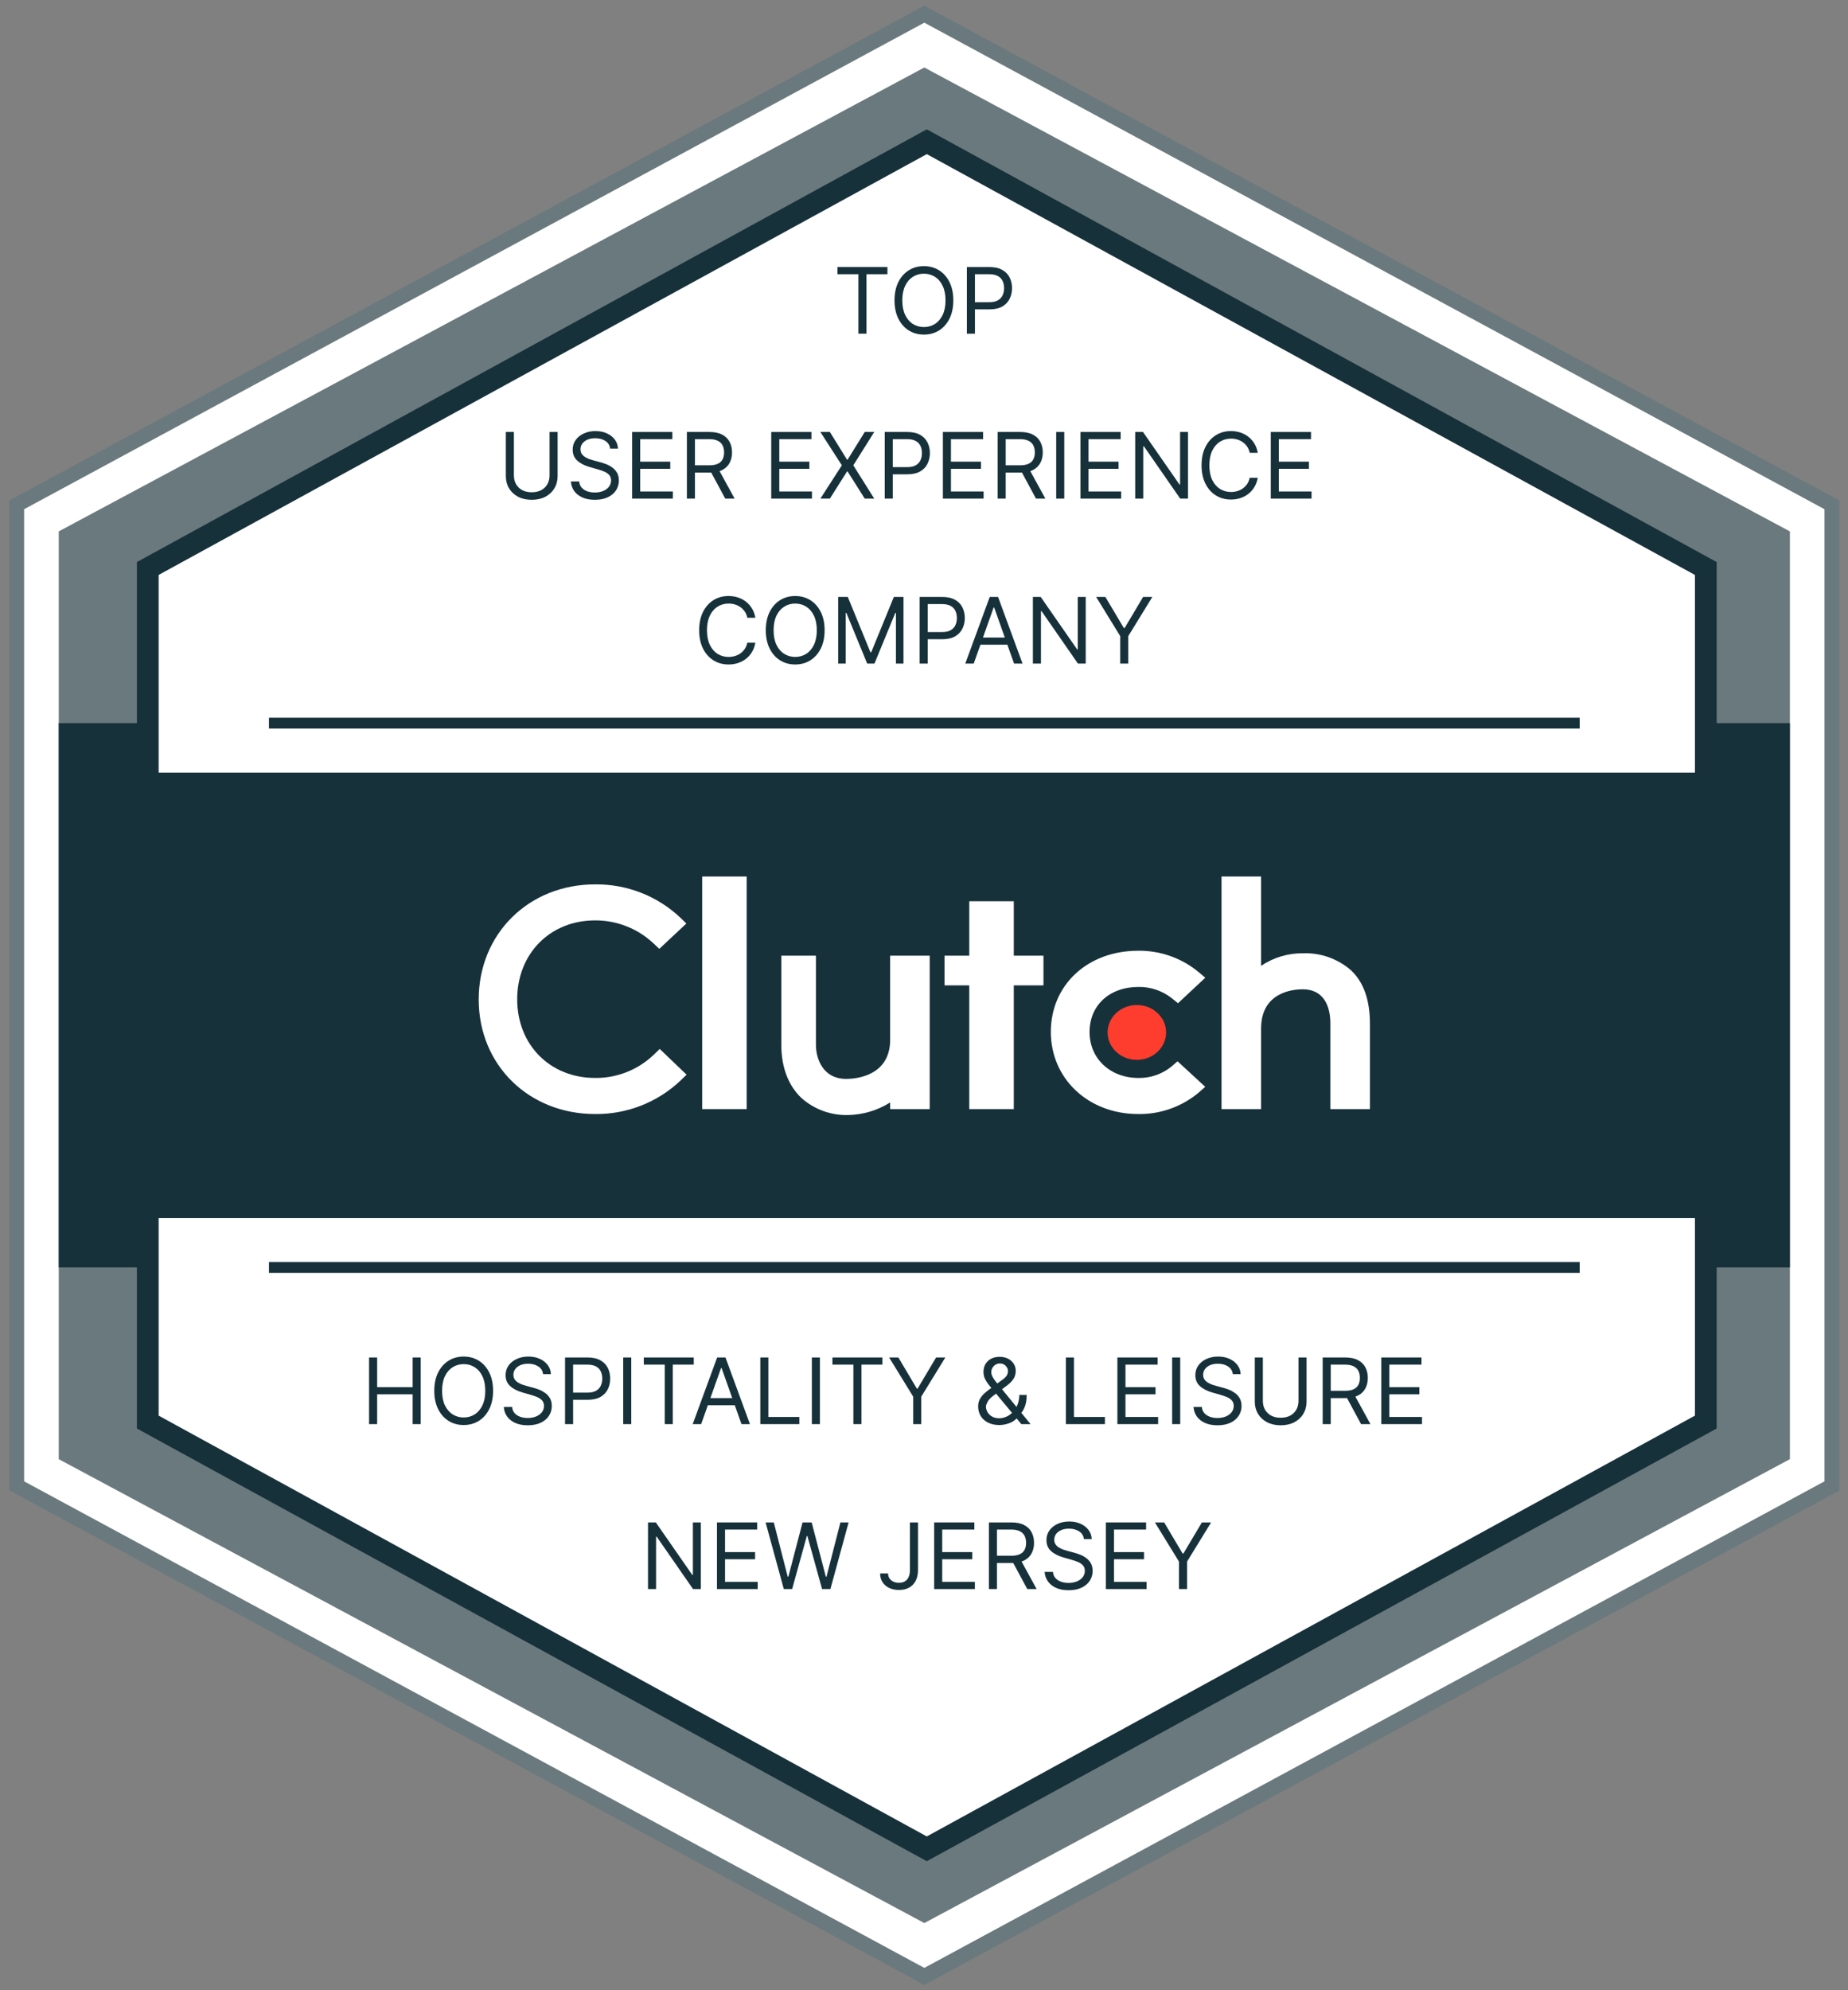
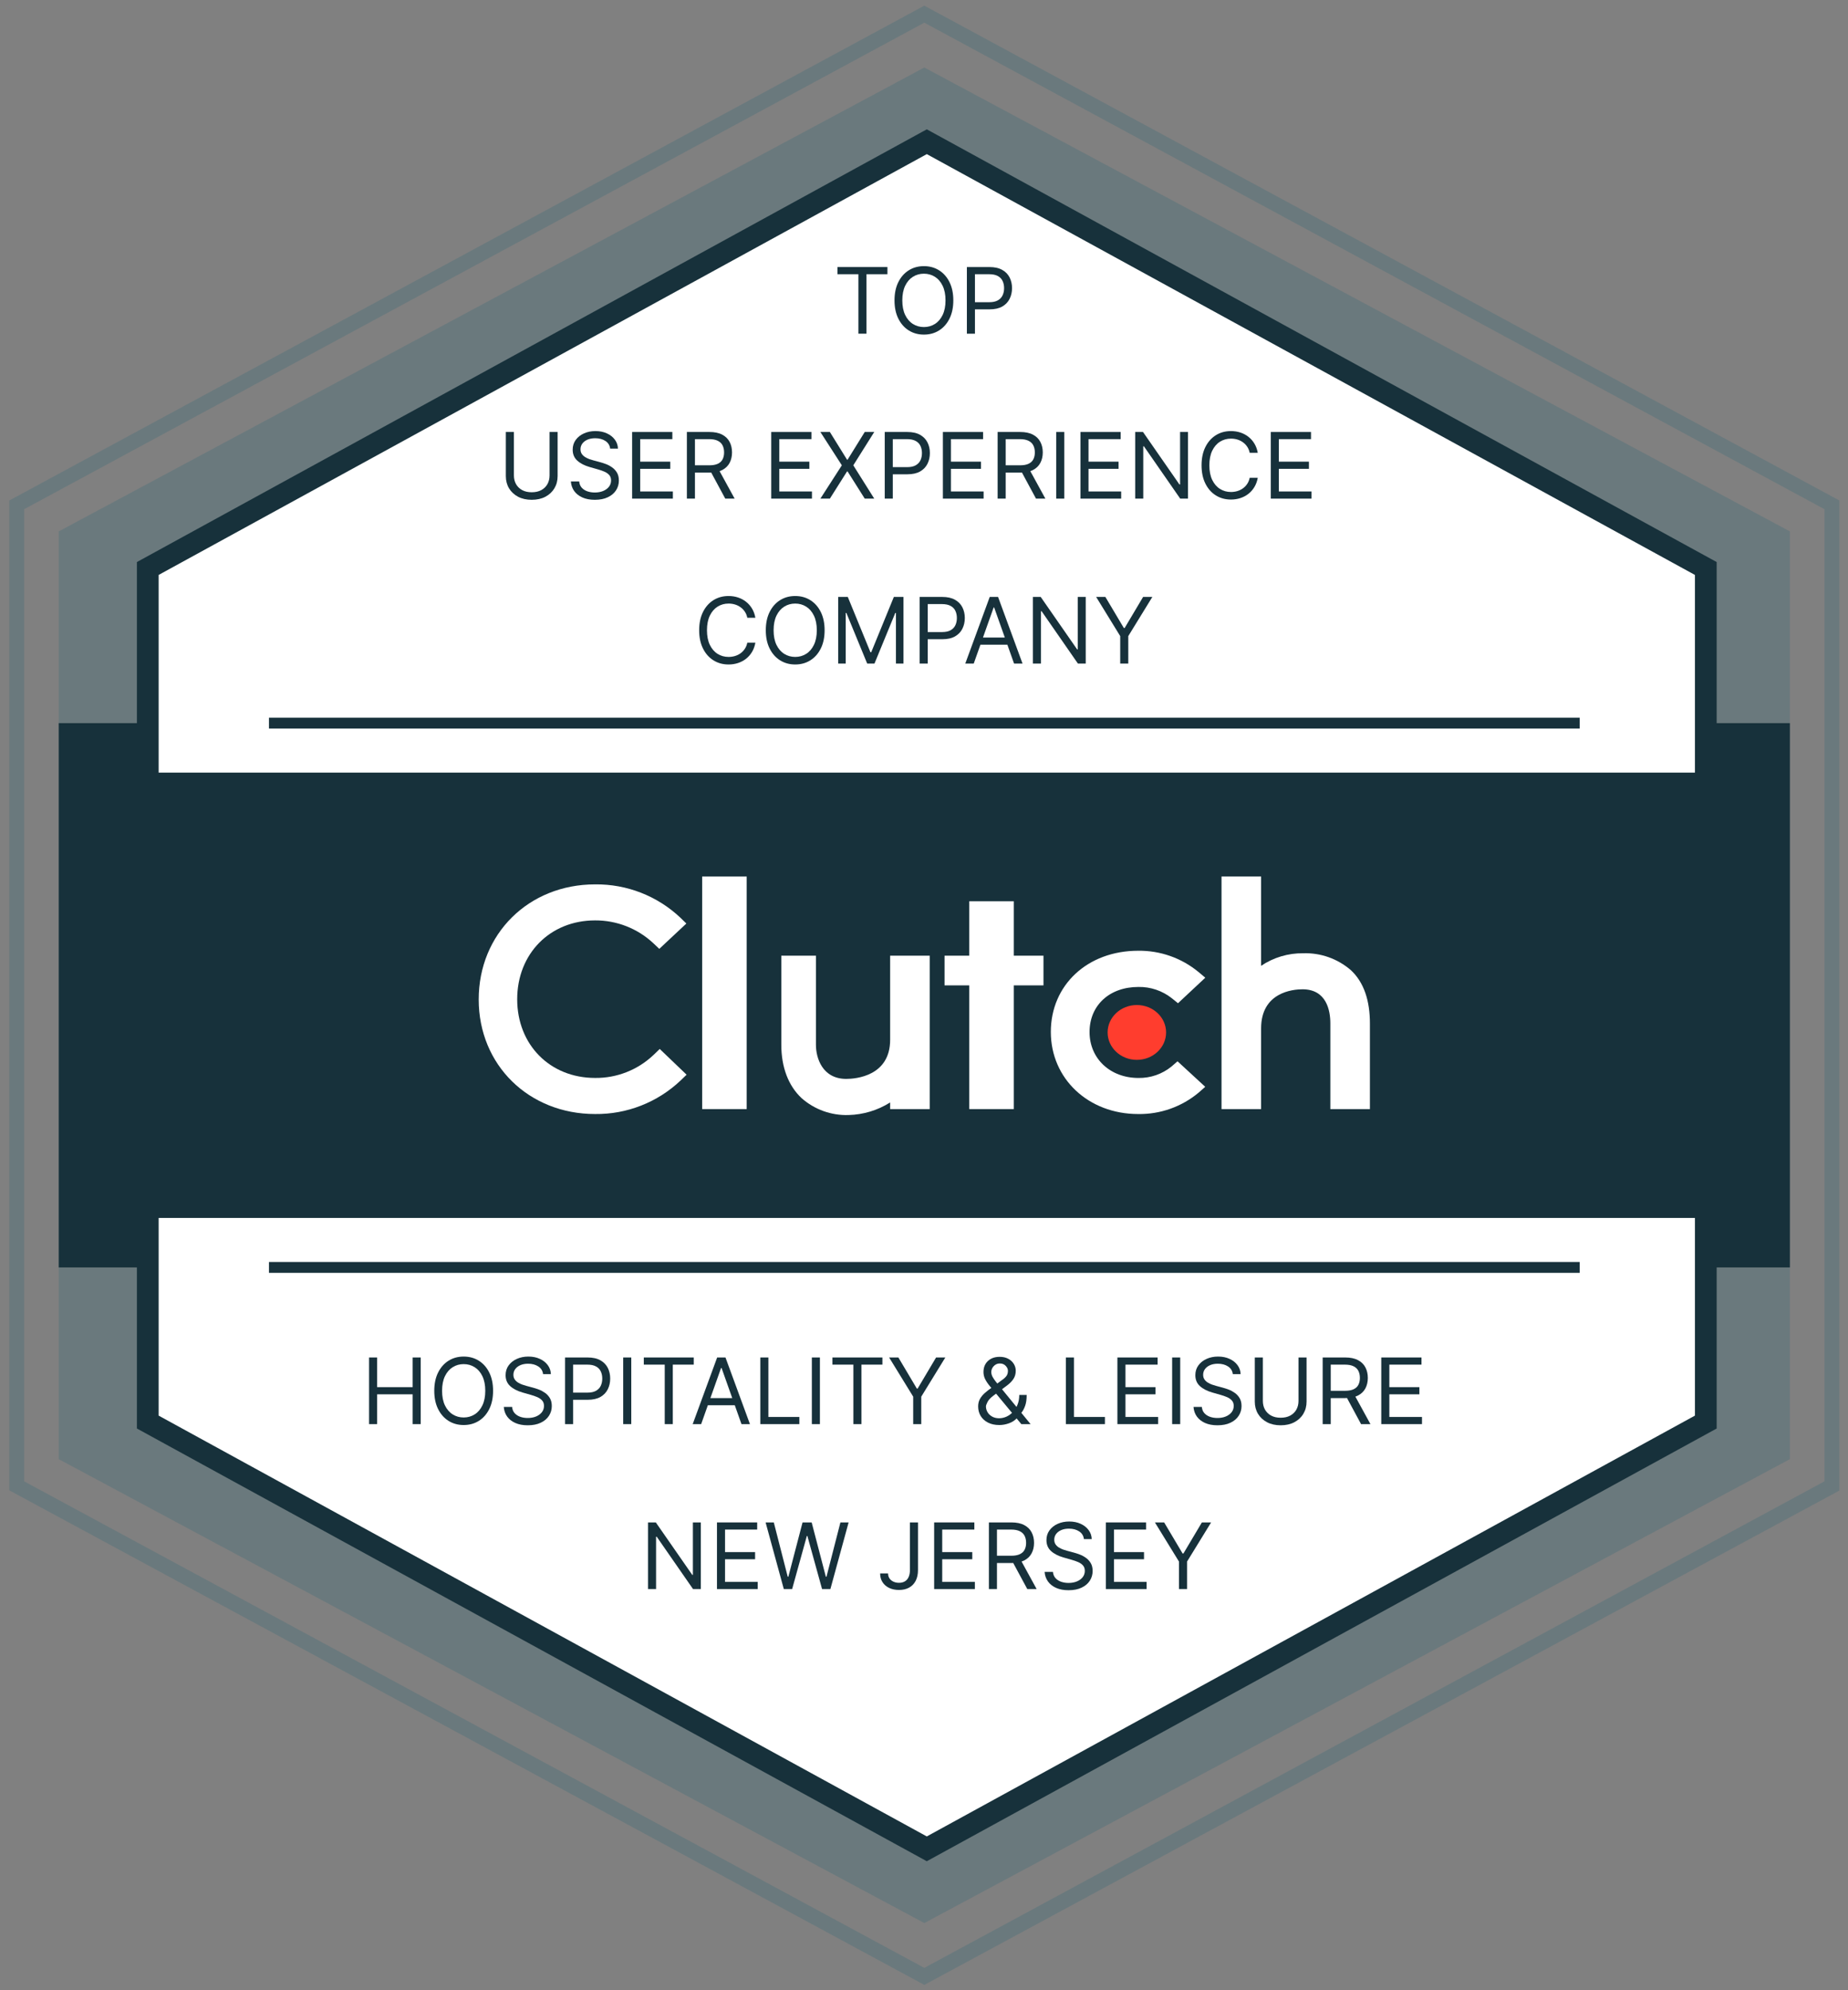
<svg xmlns="http://www.w3.org/2000/svg" width="170" height="183" viewBox="0 0 170 183" fill="none">
  <rect x="0" y="0" width="170" height="183" fill="#808080" stroke="none" />
  <g clip-path="url(#clip0_5442_31872)">
-     <path d="M168.749 46.41V136.629L85.257 181.738L1.764 136.629V46.41L85.257 1.302L168.749 46.41Z" fill="white" />
    <path d="M85.029 182.52L84.71 182.346L0.854 137.041V46.02L1.213 45.829L85.029 0.52L85.347 0.693L169.204 46.02V137.065L85.029 182.52ZM2.219 136.214L85.029 180.954L167.839 136.214V46.825L85.029 2.085L2.219 46.825V136.214Z" fill="#6A797D" />
    <path d="M164.654 48.864V134.175L85.029 176.832L5.404 134.175V48.864L85.029 6.207L164.654 48.864Z" fill="#6A797D" />
    <path d="M164.654 66.495H5.404V116.545H164.654V66.495Z" fill="#17313B" />
    <path d="M156.919 52.275V130.764L85.257 170.007L13.594 130.764V52.275L85.257 13.032L156.919 52.275Z" fill="white" stroke="#17313B" stroke-width="2" stroke-miterlimit="10" />
    <path d="M162.379 71.044H7.679V111.994H162.379V71.044Z" fill="#17313B" />
    <path d="M24.742 116.544H145.317" stroke="#17313B" stroke-miterlimit="10" />
    <path d="M24.742 66.495H145.317" stroke="#17313B" stroke-miterlimit="10" />
    <path d="M68.689 80.6H64.594V101.985H68.689V80.6Z" fill="white" />
    <path d="M81.885 95.615C81.885 98.945 78.731 99.209 77.849 99.209C75.638 99.209 75.059 97.261 75.059 96.088V87.88H71.874V96.07C71.874 98.136 72.525 99.841 73.735 100.975C74.926 102.027 76.473 102.585 78.062 102.531C79.417 102.497 80.739 102.098 81.885 101.375V101.985H85.525V87.88H81.885V95.615Z" fill="white" />
    <path d="M93.26 82.874H89.165V87.879H86.89V90.609H89.165V101.985H93.26V90.609H95.99V87.879H93.26V82.874Z" fill="white" />
    <path d="M107.779 98.063C106.918 98.766 105.838 99.142 104.726 99.123C102.132 99.123 100.229 97.344 100.229 94.9C100.229 92.457 102.049 90.754 104.726 90.754C105.841 90.734 106.928 91.103 107.801 91.796L108.366 92.251L110.876 89.903L110.248 89.376C108.689 88.09 106.722 87.398 104.702 87.425C100.047 87.425 96.667 90.569 96.667 94.887C96.667 99.204 100.13 102.44 104.702 102.44C106.733 102.472 108.708 101.772 110.266 100.47L110.871 99.937L108.323 97.59L107.777 98.063H107.779Z" fill="white" />
    <path d="M124.264 89.207C123.05 88.158 121.486 87.603 119.882 87.656C118.504 87.639 117.154 88.041 116.01 88.811V80.6H112.37V101.985H116.01V94.568C116.01 91.238 118.935 90.969 119.818 90.969C122.029 90.969 122.38 92.92 122.38 94.095V101.985H126.02V94.113C126.02 92.047 125.492 90.345 124.264 89.207Z" fill="white" />
    <path d="M104.581 97.458C106.066 97.458 107.27 96.329 107.27 94.937C107.27 93.545 106.066 92.416 104.581 92.416C103.095 92.416 101.891 93.545 101.891 94.937C101.891 96.329 103.095 97.458 104.581 97.458Z" fill="#FF3D2E" />
    <path d="M60.104 97.02C58.658 98.388 56.735 99.143 54.743 99.121C50.594 99.121 47.578 96.073 47.578 91.887C47.578 87.701 50.594 84.634 54.743 84.634C56.723 84.624 58.634 85.37 60.085 86.718L60.65 87.251L63.139 84.922L62.593 84.389C60.474 82.386 57.658 81.287 54.743 81.322C48.633 81.322 44.037 85.872 44.037 91.905C44.037 97.938 48.651 102.439 54.743 102.439C57.669 102.473 60.493 101.364 62.615 99.35L63.161 98.823L60.69 96.457L60.104 97.022V97.02Z" fill="white" />
    <path d="M77.04 25.215V24.556H81.636V25.215H79.709V30.684H78.967V25.215H77.04Z" fill="#17313B" />
    <path d="M87.697 27.62C87.697 28.267 87.58 28.825 87.347 29.296C87.114 29.767 86.793 30.13 86.386 30.385C85.98 30.64 85.515 30.768 84.992 30.768C84.469 30.768 84.005 30.64 83.598 30.385C83.191 30.13 82.871 29.767 82.637 29.296C82.404 28.825 82.287 28.267 82.287 27.62C82.287 26.974 82.404 26.416 82.637 25.945C82.871 25.474 83.191 25.111 83.598 24.856C84.005 24.6 84.469 24.473 84.992 24.473C85.515 24.473 85.98 24.6 86.386 24.856C86.793 25.111 87.114 25.474 87.347 25.945C87.58 26.416 87.697 26.974 87.697 27.62ZM86.979 27.62C86.979 27.09 86.89 26.642 86.713 26.277C86.537 25.912 86.299 25.636 85.998 25.448C85.698 25.261 85.363 25.167 84.992 25.167C84.621 25.167 84.285 25.261 83.984 25.448C83.684 25.636 83.446 25.912 83.269 26.277C83.093 26.642 83.005 27.09 83.005 27.62C83.005 28.151 83.093 28.599 83.269 28.964C83.446 29.329 83.684 29.605 83.984 29.793C84.285 29.98 84.621 30.074 84.992 30.074C85.363 30.074 85.698 29.98 85.998 29.793C86.299 29.605 86.537 29.329 86.713 28.964C86.89 28.599 86.979 28.151 86.979 27.62Z" fill="#17313B" />
    <path d="M88.945 30.684V24.556H91.015C91.496 24.556 91.889 24.643 92.194 24.817C92.501 24.988 92.729 25.221 92.876 25.514C93.024 25.807 93.098 26.134 93.098 26.495C93.098 26.856 93.024 27.185 92.876 27.48C92.731 27.775 92.505 28.01 92.2 28.186C91.895 28.36 91.504 28.446 91.027 28.446H89.543V27.788H91.003C91.332 27.788 91.597 27.731 91.796 27.617C91.996 27.504 92.14 27.35 92.23 27.157C92.322 26.961 92.368 26.741 92.368 26.495C92.368 26.25 92.322 26.031 92.23 25.837C92.14 25.644 91.995 25.492 91.793 25.382C91.592 25.271 91.325 25.215 90.991 25.215H89.687V30.684H88.945Z" fill="#17313B" />
    <path d="M50.554 39.723H51.296V43.781C51.296 44.199 51.197 44.573 51 44.903C50.804 45.23 50.528 45.488 50.171 45.678C49.814 45.865 49.395 45.959 48.914 45.959C48.434 45.959 48.015 45.865 47.658 45.678C47.301 45.488 47.023 45.23 46.826 44.903C46.63 44.573 46.533 44.199 46.533 43.781V39.723H47.275V43.721C47.275 44.02 47.341 44.286 47.472 44.52C47.604 44.751 47.791 44.934 48.035 45.067C48.28 45.199 48.573 45.265 48.914 45.265C49.256 45.265 49.549 45.199 49.794 45.067C50.039 44.934 50.227 44.751 50.357 44.52C50.488 44.286 50.554 44.02 50.554 43.721V39.723Z" fill="#17313B" />
    <path d="M56.129 41.255C56.093 40.952 55.948 40.717 55.693 40.549C55.437 40.381 55.124 40.298 54.753 40.298C54.482 40.298 54.244 40.342 54.041 40.429C53.839 40.517 53.682 40.638 53.568 40.791C53.456 40.945 53.401 41.119 53.401 41.315C53.401 41.478 53.439 41.619 53.517 41.737C53.597 41.852 53.699 41.949 53.822 42.027C53.946 42.103 54.076 42.166 54.211 42.216C54.347 42.264 54.472 42.302 54.585 42.332L55.208 42.5C55.367 42.542 55.545 42.6 55.74 42.673C55.938 42.747 56.126 42.848 56.306 42.976C56.487 43.101 56.637 43.263 56.755 43.46C56.872 43.658 56.931 43.9 56.931 44.187C56.931 44.519 56.844 44.818 56.671 45.085C56.499 45.352 56.248 45.565 55.917 45.722C55.588 45.88 55.188 45.959 54.717 45.959C54.278 45.959 53.898 45.888 53.577 45.746C53.258 45.605 53.007 45.407 52.823 45.154C52.642 44.901 52.539 44.606 52.515 44.271H53.281C53.301 44.503 53.379 44.694 53.514 44.846C53.652 44.995 53.825 45.107 54.035 45.181C54.246 45.253 54.474 45.288 54.717 45.288C55 45.288 55.255 45.243 55.48 45.151C55.705 45.057 55.884 44.928 56.016 44.762C56.147 44.594 56.213 44.399 56.213 44.175C56.213 43.972 56.156 43.806 56.043 43.679C55.929 43.551 55.779 43.447 55.594 43.368C55.408 43.288 55.208 43.218 54.992 43.158L54.238 42.943C53.76 42.805 53.38 42.608 53.101 42.353C52.822 42.098 52.682 41.764 52.682 41.351C52.682 41.008 52.775 40.709 52.961 40.453C53.148 40.196 53.4 39.996 53.715 39.855C54.032 39.711 54.386 39.639 54.777 39.639C55.172 39.639 55.523 39.71 55.83 39.852C56.137 39.991 56.381 40.183 56.56 40.426C56.742 40.67 56.837 40.946 56.847 41.255H56.129Z" fill="#17313B" />
    <path d="M58.151 45.851V39.723H61.85V40.381H58.893V42.452H61.658V43.11H58.893V45.193H61.898V45.851H58.151Z" fill="#17313B" />
    <path d="M63.187 45.851V39.723H65.258C65.736 39.723 66.129 39.805 66.437 39.968C66.744 40.13 66.971 40.352 67.119 40.636C67.266 40.919 67.34 41.241 67.34 41.602C67.34 41.963 67.266 42.283 67.119 42.563C66.971 42.842 66.745 43.061 66.44 43.221C66.134 43.379 65.744 43.457 65.27 43.457H63.594V42.787H65.246C65.573 42.787 65.836 42.739 66.036 42.644C66.237 42.548 66.383 42.412 66.472 42.236C66.564 42.059 66.61 41.847 66.61 41.602C66.61 41.357 66.564 41.142 66.472 40.959C66.381 40.775 66.234 40.634 66.033 40.534C65.831 40.432 65.565 40.381 65.234 40.381H63.929V45.851H63.187ZM66.072 43.098L67.58 45.851H66.718L65.234 43.098H66.072Z" fill="#17313B" />
    <path d="M70.947 45.851V39.723H74.645V40.381H71.689V42.452H74.453V43.11H71.689V45.193H74.693V45.851H70.947Z" fill="#17313B" />
    <path d="M76.341 39.723L77.921 42.272H77.969L79.549 39.723H80.423L78.496 42.787L80.423 45.851H79.549L77.969 43.35H77.921L76.341 45.851H75.468L77.442 42.787L75.468 39.723H76.341Z" fill="#17313B" />
    <path d="M81.388 45.851V39.723H83.459C83.94 39.723 84.333 39.81 84.638 39.983C84.945 40.155 85.172 40.387 85.32 40.681C85.468 40.974 85.541 41.301 85.541 41.662C85.541 42.023 85.468 42.351 85.32 42.646C85.174 42.942 84.949 43.177 84.644 43.353C84.339 43.526 83.948 43.613 83.471 43.613H81.987V42.955H83.447C83.776 42.955 84.04 42.898 84.24 42.784C84.439 42.67 84.584 42.517 84.674 42.323C84.766 42.128 84.811 41.907 84.811 41.662C84.811 41.417 84.766 41.197 84.674 41.004C84.584 40.81 84.438 40.659 84.237 40.549C84.035 40.437 83.768 40.381 83.435 40.381H82.13V45.851H81.388Z" fill="#17313B" />
    <path d="M86.737 45.851V39.723H90.435V40.381H87.479V42.452H90.244V43.11H87.479V45.193H90.483V45.851H86.737Z" fill="#17313B" />
    <path d="M91.773 45.851V39.723H93.843C94.322 39.723 94.715 39.805 95.022 39.968C95.329 40.13 95.557 40.352 95.704 40.636C95.852 40.919 95.926 41.241 95.926 41.602C95.926 41.963 95.852 42.283 95.704 42.563C95.557 42.842 95.33 43.061 95.025 43.221C94.72 43.379 94.33 43.457 93.855 43.457H92.18V42.787H93.831C94.158 42.787 94.422 42.739 94.621 42.644C94.823 42.548 94.968 42.412 95.058 42.236C95.15 42.059 95.196 41.847 95.196 41.602C95.196 41.357 95.15 41.142 95.058 40.959C94.966 40.775 94.82 40.634 94.618 40.534C94.417 40.432 94.15 40.381 93.819 40.381H92.515V45.851H91.773ZM94.657 43.098L96.165 45.851H95.303L93.819 43.098H94.657Z" fill="#17313B" />
    <path d="M97.904 39.723V45.851H97.162V39.723H97.904Z" fill="#17313B" />
    <path d="M99.392 45.851V39.723H103.091V40.381H100.134V42.452H102.899V43.11H100.134V45.193H103.138V45.851H99.392Z" fill="#17313B" />
    <path d="M109.287 39.723V45.851H108.569L105.23 41.04H105.17V45.851H104.428V39.723H105.146L108.497 44.547H108.557V39.723H109.287Z" fill="#17313B" />
    <path d="M115.703 41.638H114.961C114.917 41.425 114.841 41.237 114.731 41.076C114.623 40.914 114.491 40.778 114.336 40.669C114.182 40.557 114.012 40.473 113.824 40.417C113.637 40.361 113.441 40.334 113.238 40.334C112.867 40.334 112.531 40.427 112.229 40.615C111.93 40.802 111.692 41.079 111.514 41.444C111.339 41.809 111.251 42.257 111.251 42.787C111.251 43.318 111.339 43.766 111.514 44.131C111.692 44.496 111.93 44.772 112.229 44.959C112.531 45.147 112.867 45.241 113.238 45.241C113.441 45.241 113.637 45.213 113.824 45.157C114.012 45.101 114.182 45.018 114.336 44.908C114.491 44.797 114.623 44.66 114.731 44.499C114.841 44.335 114.917 44.148 114.961 43.936H115.703C115.647 44.249 115.546 44.529 115.398 44.777C115.25 45.024 115.067 45.235 114.847 45.408C114.628 45.58 114.382 45.71 114.108 45.8C113.837 45.89 113.547 45.935 113.238 45.935C112.715 45.935 112.25 45.807 111.843 45.552C111.436 45.297 111.116 44.934 110.883 44.463C110.649 43.992 110.533 43.433 110.533 42.787C110.533 42.141 110.649 41.582 110.883 41.111C111.116 40.641 111.436 40.278 111.843 40.022C112.25 39.767 112.715 39.639 113.238 39.639C113.547 39.639 113.837 39.684 114.108 39.774C114.382 39.864 114.628 39.995 114.847 40.169C115.067 40.34 115.25 40.55 115.398 40.797C115.546 41.043 115.647 41.323 115.703 41.638Z" fill="#17313B" />
    <path d="M116.902 45.851V39.723H120.601V40.381H117.644V42.452H120.409V43.11H117.644V45.193H120.649V45.851H116.902Z" fill="#17313B" />
    <path d="M69.487 56.805H68.745C68.701 56.591 68.625 56.404 68.515 56.242C68.407 56.081 68.276 55.945 68.12 55.835C67.966 55.724 67.796 55.64 67.608 55.584C67.421 55.528 67.225 55.5 67.022 55.5C66.651 55.5 66.315 55.594 66.013 55.781C65.714 55.969 65.476 56.245 65.298 56.61C65.123 56.975 65.035 57.423 65.035 57.954C65.035 58.484 65.123 58.932 65.298 59.297C65.476 59.662 65.714 59.938 66.013 60.126C66.315 60.314 66.651 60.407 67.022 60.407C67.225 60.407 67.421 60.379 67.608 60.324C67.796 60.268 67.966 60.185 68.12 60.075C68.276 59.964 68.407 59.827 68.515 59.665C68.625 59.502 68.701 59.314 68.745 59.103H69.487C69.431 59.416 69.33 59.696 69.182 59.944C69.035 60.191 68.851 60.401 68.632 60.575C68.412 60.746 68.166 60.877 67.893 60.967C67.621 61.057 67.331 61.102 67.022 61.102C66.499 61.102 66.034 60.974 65.627 60.718C65.221 60.463 64.9 60.1 64.667 59.629C64.434 59.159 64.317 58.6 64.317 57.954C64.317 57.307 64.434 56.749 64.667 56.278C64.9 55.807 65.221 55.444 65.627 55.189C66.034 54.934 66.499 54.806 67.022 54.806C67.331 54.806 67.621 54.851 67.893 54.941C68.166 55.03 68.412 55.162 68.632 55.336C68.851 55.507 69.035 55.717 69.182 55.964C69.33 56.209 69.431 56.49 69.487 56.805Z" fill="#17313B" />
    <path d="M75.857 57.954C75.857 58.6 75.74 59.159 75.507 59.629C75.273 60.1 74.953 60.463 74.546 60.718C74.139 60.974 73.675 61.102 73.152 61.102C72.629 61.102 72.165 60.974 71.758 60.718C71.351 60.463 71.031 60.1 70.797 59.629C70.564 59.159 70.447 58.6 70.447 57.954C70.447 57.307 70.564 56.749 70.797 56.278C71.031 55.807 71.351 55.444 71.758 55.189C72.165 54.934 72.629 54.806 73.152 54.806C73.675 54.806 74.139 54.934 74.546 55.189C74.953 55.444 75.273 55.807 75.507 56.278C75.74 56.749 75.857 57.307 75.857 57.954ZM75.139 57.954C75.139 57.423 75.05 56.975 74.873 56.61C74.697 56.245 74.459 55.969 74.157 55.781C73.858 55.594 73.523 55.5 73.152 55.5C72.781 55.5 72.445 55.594 72.144 55.781C71.844 55.969 71.606 56.245 71.428 56.61C71.253 56.975 71.165 57.423 71.165 57.954C71.165 58.484 71.253 58.932 71.428 59.297C71.606 59.662 71.844 59.938 72.144 60.126C72.445 60.314 72.781 60.407 73.152 60.407C73.523 60.407 73.858 60.314 74.157 60.126C74.459 59.938 74.697 59.662 74.873 59.297C75.05 58.932 75.139 58.484 75.139 57.954Z" fill="#17313B" />
    <path d="M77.105 54.89H77.99L80.073 59.976H80.145L82.227 54.89H83.113V61.018H82.419V56.362H82.359L80.444 61.018H79.774L77.859 56.362H77.799V61.018H77.105V54.89Z" fill="#17313B" />
    <path d="M84.601 61.018V54.89H86.671C87.152 54.89 87.545 54.977 87.85 55.15C88.157 55.322 88.385 55.554 88.532 55.847C88.68 56.141 88.754 56.468 88.754 56.829C88.754 57.19 88.68 57.518 88.532 57.813C88.387 58.108 88.162 58.344 87.856 58.519C87.551 58.693 87.16 58.78 86.683 58.78H85.199V58.121H86.659C86.989 58.121 87.253 58.065 87.452 57.951C87.652 57.837 87.796 57.684 87.886 57.49C87.978 57.294 88.024 57.074 88.024 56.829C88.024 56.583 87.978 56.364 87.886 56.17C87.796 55.977 87.651 55.825 87.449 55.716C87.248 55.604 86.981 55.548 86.647 55.548H85.343V61.018H84.601Z" fill="#17313B" />
    <path d="M89.575 61.018H88.797L91.047 54.89H91.813L94.064 61.018H93.285L91.454 55.859H91.406L89.575 61.018ZM89.862 58.624H92.998V59.282H89.862V58.624Z" fill="#17313B" />
    <path d="M99.877 54.89V61.018H99.159L95.82 56.206H95.76V61.018H95.018V54.89H95.736L99.087 59.713H99.147V54.89H99.877Z" fill="#17313B" />
    <path d="M100.836 54.89H101.685L103.385 57.75H103.457L105.156 54.89H106.006L103.792 58.492V61.018H103.05V58.492L100.836 54.89Z" fill="#17313B" />
    <path d="M33.952 130.953V124.825H34.694V127.554H37.961V124.825H38.703V130.953H37.961V128.212H34.694V130.953H33.952Z" fill="#17313B" />
    <path d="M45.359 127.889C45.359 128.535 45.243 129.094 45.009 129.565C44.776 130.035 44.456 130.398 44.049 130.654C43.642 130.909 43.177 131.037 42.654 131.037C42.132 131.037 41.667 130.909 41.26 130.654C40.853 130.398 40.533 130.035 40.3 129.565C40.066 129.094 39.949 128.535 39.949 127.889C39.949 127.243 40.066 126.684 40.3 126.213C40.533 125.743 40.853 125.38 41.26 125.124C41.667 124.869 42.132 124.741 42.654 124.741C43.177 124.741 43.642 124.869 44.049 125.124C44.456 125.38 44.776 125.743 45.009 126.213C45.243 126.684 45.359 127.243 45.359 127.889ZM44.641 127.889C44.641 127.358 44.552 126.911 44.375 126.545C44.199 126.18 43.961 125.904 43.66 125.717C43.361 125.529 43.025 125.435 42.654 125.435C42.283 125.435 41.947 125.529 41.646 125.717C41.347 125.904 41.108 126.18 40.931 126.545C40.755 126.911 40.668 127.358 40.668 127.889C40.668 128.42 40.755 128.867 40.931 129.232C41.108 129.597 41.347 129.874 41.646 130.061C41.947 130.249 42.283 130.343 42.654 130.343C43.025 130.343 43.361 130.249 43.66 130.061C43.961 129.874 44.199 129.597 44.375 129.232C44.552 128.867 44.641 128.42 44.641 127.889Z" fill="#17313B" />
    <path d="M49.958 126.357C49.922 126.054 49.777 125.818 49.521 125.651C49.266 125.483 48.953 125.399 48.582 125.399C48.31 125.399 48.073 125.443 47.87 125.531C47.668 125.619 47.511 125.74 47.397 125.893C47.285 126.047 47.229 126.221 47.229 126.417C47.229 126.58 47.268 126.721 47.346 126.839C47.426 126.954 47.528 127.051 47.651 127.129C47.775 127.205 47.905 127.268 48.04 127.317C48.176 127.365 48.301 127.404 48.414 127.434L49.037 127.602C49.196 127.644 49.374 127.701 49.569 127.775C49.767 127.849 49.955 127.95 50.135 128.077C50.316 128.203 50.466 128.365 50.584 128.562C50.701 128.76 50.76 129.002 50.76 129.289C50.76 129.62 50.673 129.92 50.5 130.187C50.328 130.454 50.077 130.667 49.746 130.824C49.417 130.982 49.017 131.061 48.546 131.061C48.107 131.061 47.727 130.99 47.406 130.848C47.087 130.707 46.835 130.509 46.652 130.256C46.47 130.002 46.368 129.708 46.344 129.373H47.11C47.13 129.604 47.207 129.796 47.343 129.948C47.481 130.097 47.654 130.209 47.864 130.283C48.075 130.355 48.303 130.39 48.546 130.39C48.829 130.39 49.084 130.345 49.309 130.253C49.534 130.159 49.713 130.029 49.844 129.864C49.976 129.696 50.042 129.501 50.042 129.277C50.042 129.074 49.985 128.908 49.871 128.781C49.758 128.653 49.608 128.549 49.423 128.469C49.237 128.39 49.037 128.32 48.821 128.26L48.067 128.045C47.588 127.907 47.209 127.71 46.93 127.455C46.651 127.2 46.511 126.866 46.511 126.453C46.511 126.11 46.604 125.81 46.789 125.555C46.977 125.298 47.228 125.098 47.544 124.957C47.861 124.813 48.215 124.741 48.606 124.741C49.001 124.741 49.352 124.812 49.659 124.954C49.966 125.093 50.21 125.285 50.389 125.528C50.571 125.772 50.666 126.048 50.676 126.357H49.958Z" fill="#17313B" />
    <path d="M51.98 130.953V124.825H54.051C54.532 124.825 54.925 124.912 55.23 125.085C55.537 125.257 55.764 125.489 55.912 125.782C56.059 126.076 56.133 126.403 56.133 126.764C56.133 127.125 56.059 127.453 55.912 127.748C55.766 128.044 55.541 128.279 55.236 128.454C54.931 128.628 54.539 128.715 54.063 128.715H52.579V128.057H54.039C54.368 128.057 54.632 128 54.832 127.886C55.031 127.772 55.176 127.619 55.266 127.425C55.357 127.23 55.403 127.009 55.403 126.764C55.403 126.519 55.357 126.299 55.266 126.106C55.176 125.912 55.03 125.761 54.829 125.651C54.627 125.539 54.36 125.483 54.027 125.483H52.722V130.953H51.98Z" fill="#17313B" />
    <path d="M58.071 124.825V130.953H57.329V124.825H58.071Z" fill="#17313B" />
    <path d="M59.224 125.483V124.825H63.819V125.483H61.892V130.953H61.15V125.483H59.224Z" fill="#17313B" />
    <path d="M64.5 130.953H63.722L65.972 124.825H66.738L68.988 130.953H68.21L66.379 125.794H66.331L64.5 130.953ZM64.787 128.559H67.923V129.217H64.787V128.559Z" fill="#17313B" />
    <path d="M69.943 130.953V124.825H70.685V130.295H73.534V130.953H69.943Z" fill="#17313B" />
    <path d="M75.424 124.825V130.953H74.683V124.825H75.424Z" fill="#17313B" />
    <path d="M76.577 125.483V124.825H81.173V125.483H79.246V130.953H78.504V125.483H76.577Z" fill="#17313B" />
    <path d="M81.792 124.825H82.642L84.341 127.685H84.413L86.112 124.825H86.962L84.748 128.428V130.953H84.006V128.428L81.792 124.825Z" fill="#17313B" />
    <path d="M91.931 131.037C91.529 131.037 91.181 130.963 90.89 130.815C90.599 130.668 90.375 130.465 90.217 130.208C90.059 129.951 89.981 129.656 89.981 129.325C89.981 129.07 90.034 128.843 90.142 128.646C90.252 128.447 90.403 128.262 90.594 128.092C90.787 127.921 91.01 127.749 91.261 127.578L92.147 126.92C92.32 126.806 92.459 126.684 92.563 126.554C92.669 126.425 92.721 126.255 92.721 126.046C92.721 125.89 92.653 125.74 92.515 125.594C92.379 125.448 92.201 125.376 91.979 125.376C91.824 125.376 91.686 125.415 91.567 125.495C91.449 125.573 91.356 125.673 91.288 125.794C91.222 125.914 91.189 126.038 91.189 126.165C91.189 126.309 91.228 126.455 91.306 126.602C91.386 126.748 91.487 126.898 91.608 127.051C91.732 127.203 91.86 127.358 91.991 127.518L94.804 130.953H93.954L91.632 128.152C91.417 127.893 91.221 127.658 91.046 127.446C90.87 127.235 90.731 127.026 90.627 126.821C90.523 126.615 90.471 126.393 90.471 126.154C90.471 125.878 90.532 125.637 90.654 125.429C90.778 125.22 90.95 125.057 91.171 124.942C91.395 124.824 91.656 124.765 91.956 124.765C92.263 124.765 92.527 124.825 92.748 124.945C92.97 125.062 93.14 125.219 93.26 125.414C93.38 125.608 93.44 125.818 93.44 126.046C93.44 126.339 93.367 126.593 93.221 126.809C93.076 127.024 92.877 127.225 92.626 127.41L91.405 128.32C91.13 128.523 90.943 128.721 90.845 128.912C90.748 129.104 90.699 129.241 90.699 129.325C90.699 129.517 90.749 129.695 90.848 129.861C90.948 130.026 91.089 130.16 91.27 130.262C91.452 130.363 91.664 130.414 91.908 130.414C92.139 130.414 92.364 130.365 92.584 130.268C92.803 130.168 93.002 130.024 93.179 129.837C93.359 129.649 93.5 129.424 93.604 129.161C93.71 128.897 93.763 128.601 93.763 128.272H94.445C94.445 128.679 94.398 129.011 94.304 129.268C94.21 129.526 94.105 129.727 93.987 129.873C93.869 130.018 93.775 130.127 93.703 130.199C93.679 130.229 93.657 130.259 93.637 130.289C93.617 130.319 93.595 130.349 93.571 130.378C93.374 130.6 93.124 130.765 92.823 130.875C92.522 130.983 92.225 131.037 91.931 131.037Z" fill="#17313B" />
    <path d="M98.051 130.953V124.825H98.793V130.295H101.642V130.953H98.051Z" fill="#17313B" />
    <path d="M102.791 130.953V124.825H106.489V125.483H103.533V127.554H106.298V128.212H103.533V130.295H106.537V130.953H102.791Z" fill="#17313B" />
    <path d="M108.569 124.825V130.953H107.827V124.825H108.569Z" fill="#17313B" />
    <path d="M113.408 126.357C113.372 126.054 113.226 125.818 112.971 125.651C112.716 125.483 112.402 125.399 112.031 125.399C111.76 125.399 111.523 125.443 111.319 125.531C111.118 125.619 110.96 125.74 110.846 125.893C110.735 126.047 110.679 126.221 110.679 126.417C110.679 126.58 110.718 126.721 110.796 126.839C110.875 126.954 110.977 127.051 111.101 127.129C111.224 127.205 111.354 127.268 111.49 127.317C111.625 127.365 111.75 127.404 111.864 127.434L112.486 127.602C112.646 127.644 112.823 127.701 113.019 127.775C113.216 127.849 113.405 127.95 113.584 128.077C113.766 128.203 113.915 128.365 114.033 128.562C114.151 128.76 114.21 129.002 114.21 129.289C114.21 129.62 114.123 129.92 113.949 130.187C113.778 130.454 113.526 130.667 113.195 130.824C112.866 130.982 112.466 131.061 111.995 131.061C111.557 131.061 111.177 130.99 110.855 130.848C110.536 130.707 110.285 130.509 110.101 130.256C109.92 130.002 109.817 129.708 109.793 129.373H110.559C110.579 129.604 110.657 129.796 110.793 129.948C110.93 130.097 111.104 130.209 111.313 130.283C111.525 130.355 111.752 130.39 111.995 130.39C112.279 130.39 112.533 130.345 112.758 130.253C112.984 130.159 113.162 130.029 113.294 129.864C113.426 129.696 113.492 129.501 113.492 129.277C113.492 129.074 113.435 128.908 113.321 128.781C113.207 128.653 113.058 128.549 112.872 128.469C112.687 128.39 112.486 128.32 112.271 128.26L111.517 128.045C111.038 127.907 110.659 127.71 110.38 127.455C110.1 127.2 109.961 126.866 109.961 126.453C109.961 126.11 110.054 125.81 110.239 125.555C110.427 125.298 110.678 125.098 110.993 124.957C111.31 124.813 111.664 124.741 112.055 124.741C112.45 124.741 112.801 124.812 113.109 124.954C113.416 125.093 113.659 125.285 113.839 125.528C114.02 125.772 114.116 126.048 114.126 126.357H113.408Z" fill="#17313B" />
    <path d="M119.451 124.825H120.193V128.882C120.193 129.301 120.094 129.675 119.897 130.004C119.702 130.332 119.425 130.59 119.068 130.779C118.711 130.967 118.292 131.061 117.811 131.061C117.331 131.061 116.912 130.967 116.555 130.779C116.198 130.59 115.92 130.332 115.723 130.004C115.527 129.675 115.43 129.301 115.43 128.882V124.825H116.172V128.823C116.172 129.122 116.238 129.388 116.369 129.621C116.501 129.853 116.688 130.035 116.932 130.169C117.177 130.301 117.47 130.366 117.811 130.366C118.153 130.366 118.446 130.301 118.691 130.169C118.937 130.035 119.124 129.853 119.254 129.621C119.385 129.388 119.451 129.122 119.451 128.823V124.825Z" fill="#17313B" />
    <path d="M121.675 130.953V124.825H123.746C124.224 124.825 124.617 124.907 124.925 125.07C125.232 125.232 125.459 125.454 125.607 125.738C125.754 126.021 125.828 126.343 125.828 126.704C125.828 127.065 125.754 127.385 125.607 127.665C125.459 127.944 125.233 128.163 124.928 128.323C124.622 128.48 124.232 128.559 123.758 128.559H122.082V127.889H123.734C124.061 127.889 124.324 127.841 124.524 127.745C124.725 127.65 124.871 127.514 124.96 127.338C125.052 127.161 125.098 126.949 125.098 126.704C125.098 126.459 125.052 126.244 124.96 126.061C124.869 125.877 124.722 125.736 124.521 125.636C124.319 125.534 124.053 125.483 123.722 125.483H122.417V130.953H121.675ZM124.56 128.2L126.068 130.953H125.206L123.722 128.2H124.56Z" fill="#17313B" />
    <path d="M127.065 130.953V124.825H130.763V125.483H127.807V127.554H130.572V128.212H127.807V130.295H130.811V130.953H127.065Z" fill="#17313B" />
    <path d="M64.471 139.992V146.12H63.752L60.413 141.308H60.353V146.12H59.611V139.992H60.329L63.681 144.815H63.74V139.992H64.471Z" fill="#17313B" />
    <path d="M65.955 146.12V139.992H69.654V140.65H66.697V142.721H69.462V143.379H66.697V145.461H69.702V146.12H65.955Z" fill="#17313B" />
    <path d="M72.104 146.12L70.429 139.992H71.183L72.463 144.983H72.523L73.828 139.992H74.666L75.97 144.983H76.03L77.311 139.992H78.065L76.389 146.12H75.623L74.271 141.236H74.223L72.87 146.12H72.104Z" fill="#17313B" />
    <path d="M83.705 139.992H84.447V144.372C84.447 144.763 84.375 145.095 84.231 145.369C84.088 145.642 83.885 145.849 83.624 145.991C83.363 146.133 83.055 146.203 82.7 146.203C82.364 146.203 82.066 146.143 81.805 146.021C81.543 145.897 81.338 145.722 81.189 145.494C81.039 145.267 80.964 144.997 80.964 144.683H81.694C81.694 144.857 81.737 145.009 81.823 145.138C81.911 145.266 82.03 145.366 82.182 145.437C82.334 145.509 82.506 145.545 82.7 145.545C82.913 145.545 83.094 145.5 83.244 145.41C83.394 145.321 83.507 145.189 83.585 145.015C83.665 144.84 83.705 144.626 83.705 144.372V139.992Z" fill="#17313B" />
    <path d="M85.934 146.12V139.992H89.632V140.65H86.676V142.721H89.441V143.379H86.676V145.461H89.68V146.12H85.934Z" fill="#17313B" />
    <path d="M90.97 146.12V139.992H93.04C93.519 139.992 93.912 140.073 94.219 140.237C94.526 140.399 94.754 140.621 94.901 140.904C95.049 141.188 95.123 141.51 95.123 141.871C95.123 142.232 95.049 142.552 94.901 142.831C94.754 143.11 94.528 143.33 94.222 143.489C93.917 143.647 93.527 143.726 93.052 143.726H91.377V143.056H93.028C93.356 143.056 93.619 143.008 93.818 142.912C94.02 142.816 94.165 142.681 94.255 142.505C94.347 142.328 94.393 142.116 94.393 141.871C94.393 141.625 94.347 141.411 94.255 141.227C94.163 141.044 94.017 140.902 93.815 140.803C93.614 140.701 93.348 140.65 93.016 140.65H91.712V146.12H90.97ZM93.854 143.367L95.362 146.12H94.501L93.016 143.367H93.854Z" fill="#17313B" />
    <path d="M99.711 141.524C99.675 141.22 99.529 140.985 99.274 140.817C99.019 140.65 98.705 140.566 98.334 140.566C98.063 140.566 97.826 140.61 97.622 140.698C97.421 140.786 97.263 140.906 97.149 141.06C97.038 141.213 96.982 141.388 96.982 141.583C96.982 141.747 97.021 141.888 97.099 142.005C97.178 142.121 97.28 142.218 97.404 142.296C97.527 142.371 97.657 142.434 97.793 142.484C97.928 142.532 98.053 142.571 98.167 142.601L98.789 142.768C98.949 142.81 99.126 142.868 99.322 142.942C99.519 143.016 99.708 143.116 99.887 143.244C100.069 143.37 100.218 143.531 100.336 143.729C100.454 143.926 100.513 144.169 100.513 144.456C100.513 144.787 100.426 145.086 100.252 145.354C100.081 145.621 99.829 145.833 99.498 145.991C99.169 146.149 98.769 146.227 98.298 146.227C97.859 146.227 97.48 146.157 97.158 146.015C96.839 145.873 96.588 145.676 96.404 145.422C96.223 145.169 96.12 144.875 96.096 144.54H96.862C96.882 144.771 96.96 144.963 97.096 145.114C97.233 145.264 97.407 145.376 97.616 145.449C97.828 145.521 98.055 145.557 98.298 145.557C98.582 145.557 98.836 145.511 99.061 145.419C99.287 145.326 99.465 145.196 99.597 145.03C99.729 144.863 99.794 144.667 99.794 144.444C99.794 144.241 99.738 144.075 99.624 143.947C99.51 143.82 99.361 143.716 99.175 143.636C98.99 143.556 98.789 143.487 98.574 143.427L97.82 143.211C97.341 143.074 96.962 142.877 96.683 142.622C96.403 142.366 96.264 142.032 96.264 141.619C96.264 141.276 96.356 140.977 96.542 140.722C96.73 140.464 96.981 140.265 97.296 140.123C97.613 139.98 97.967 139.908 98.358 139.908C98.753 139.908 99.104 139.979 99.412 140.12C99.719 140.26 99.962 140.451 100.142 140.695C100.323 140.938 100.419 141.214 100.429 141.524H99.711Z" fill="#17313B" />
    <path d="M101.733 146.12V139.992H105.431V140.65H102.475V142.721H105.239V143.379H102.475V145.461H105.479V146.12H101.733Z" fill="#17313B" />
    <path d="M106.242 139.992H107.092L108.791 142.852H108.863L110.563 139.992H111.412L109.198 143.594V146.12H108.456V143.594L106.242 139.992Z" fill="#17313B" />
  </g>
  <defs>
    <clipPath id="clip0_5442_31872">
      <rect width="168.35" height="182" fill="white" transform="translate(0.854 0.52)" />
    </clipPath>
  </defs>
</svg>